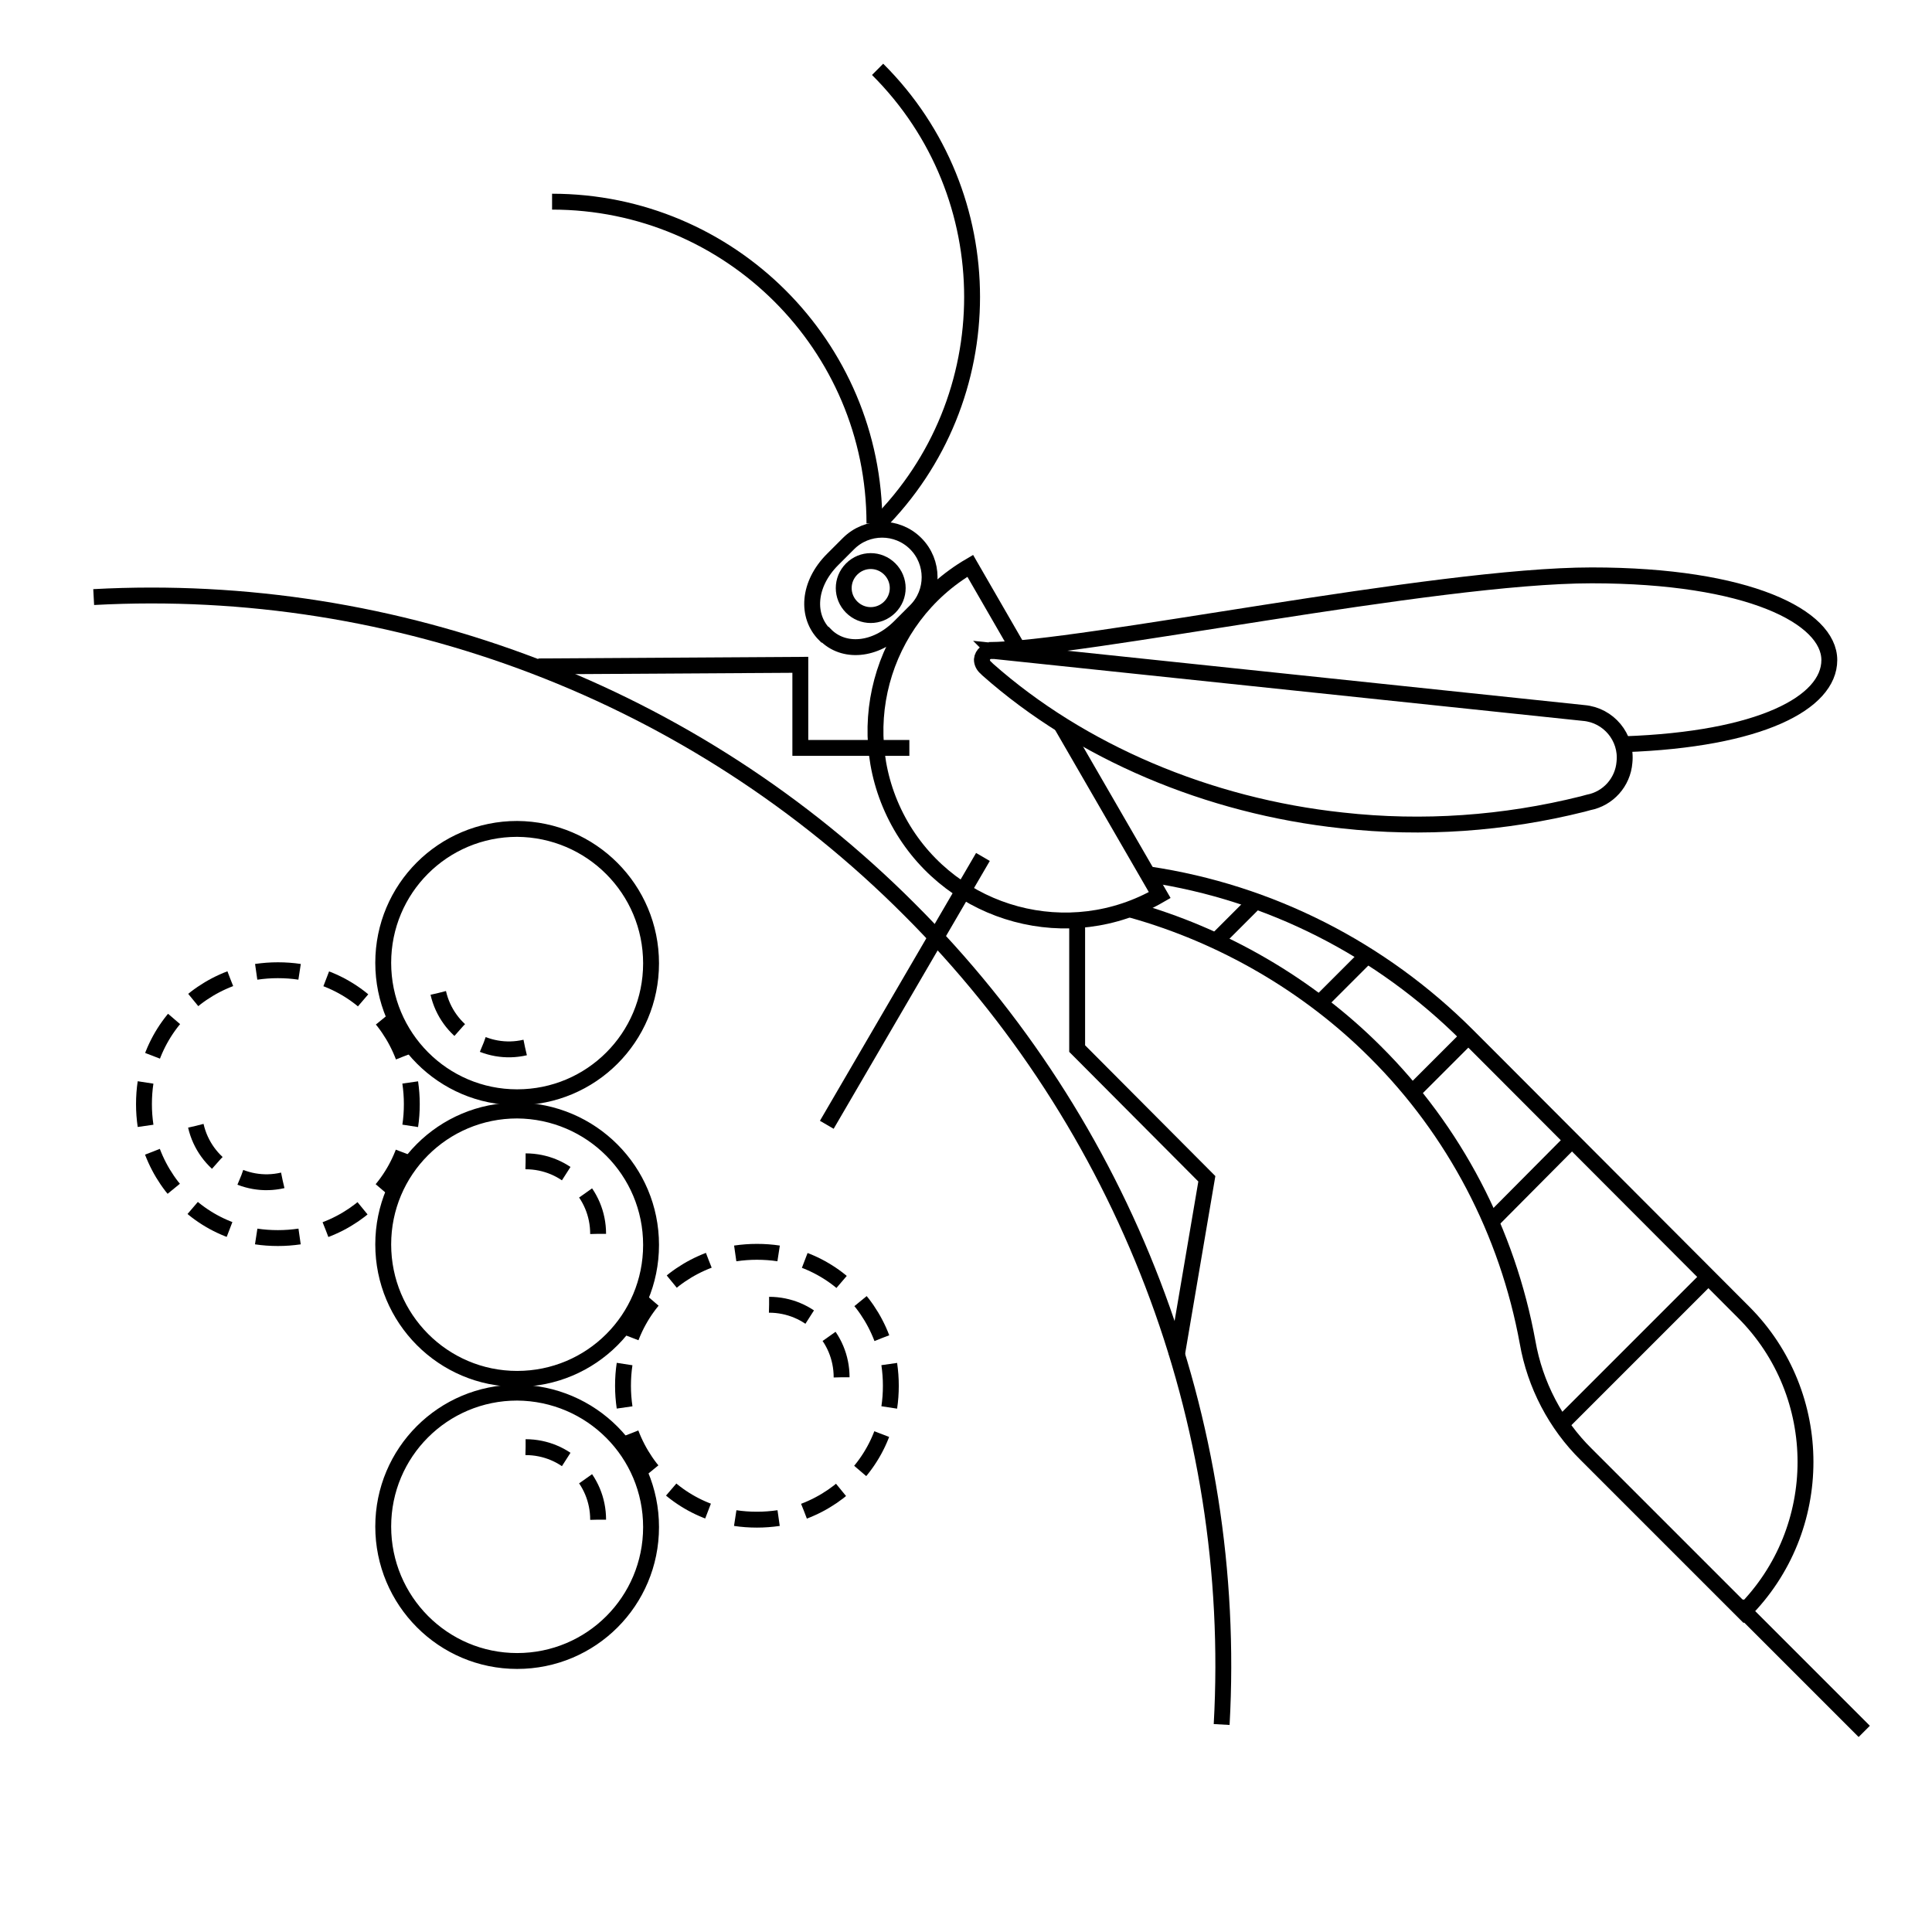
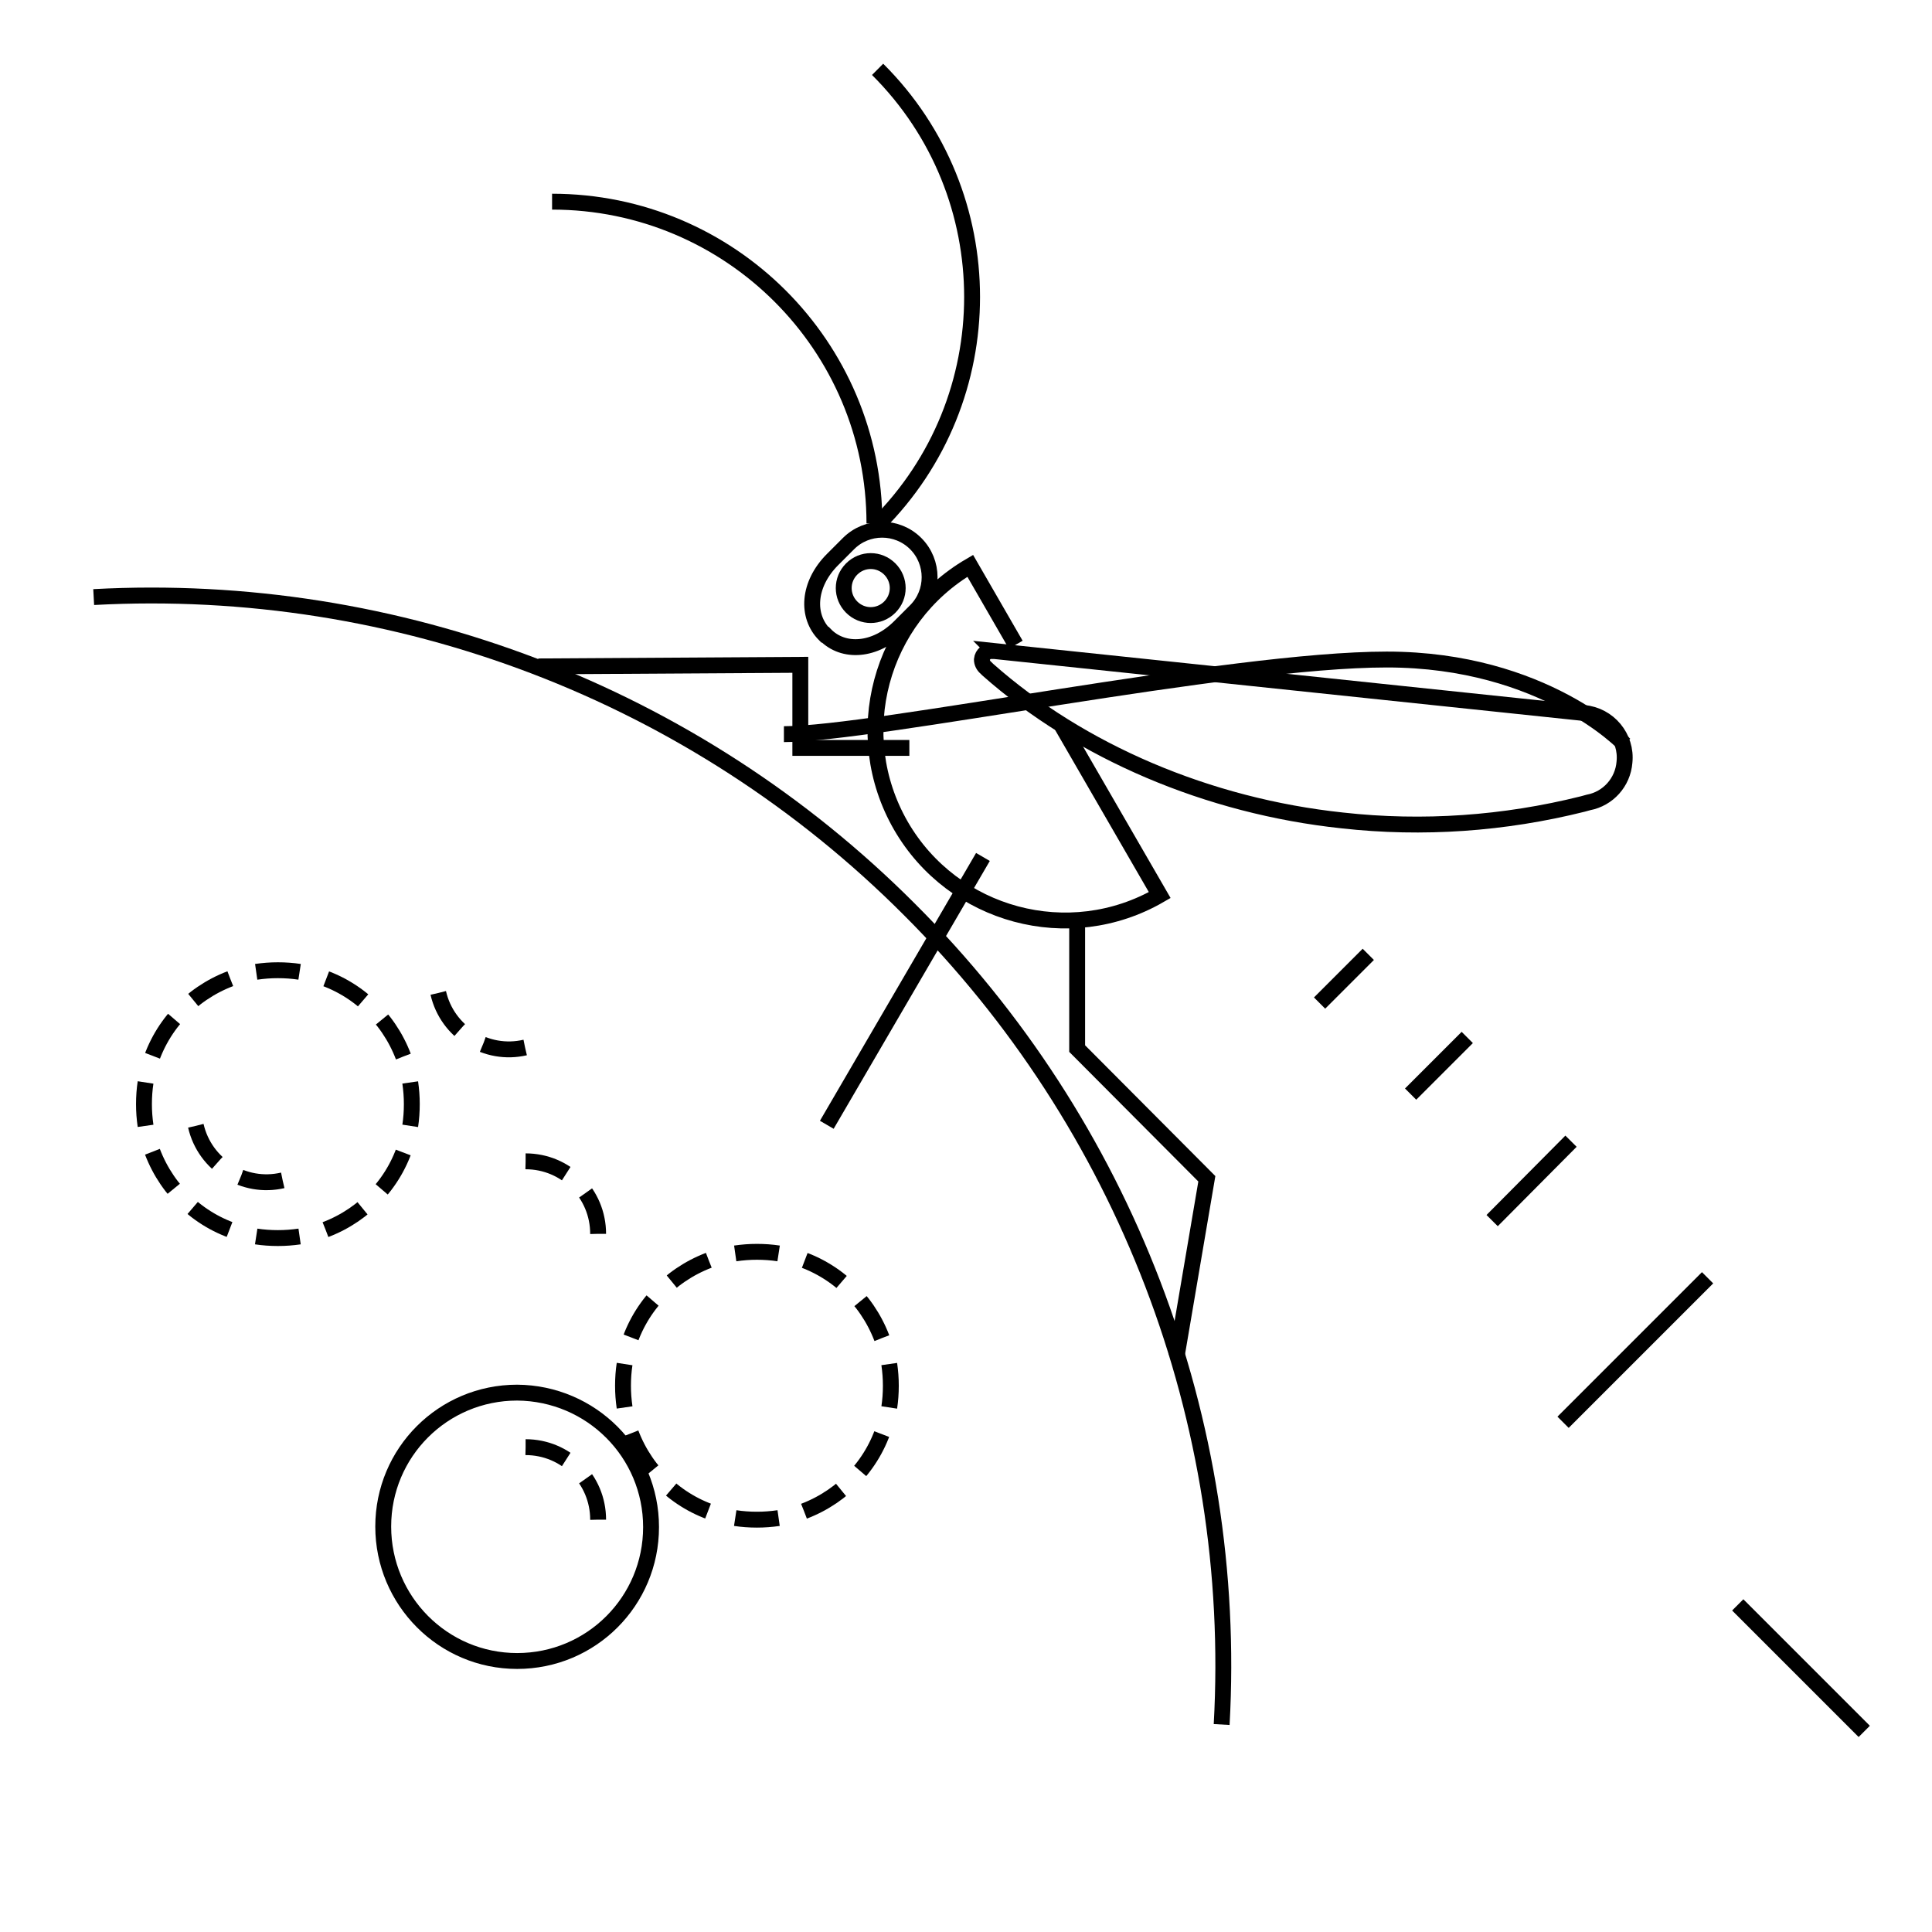
<svg xmlns="http://www.w3.org/2000/svg" id="b" viewBox="0 0 365 365">
  <defs>
    <style>.ar,.as,.at,.au,.av{fill:none;}.as,.at{stroke-miterlimit:10;}.as,.at,.au,.av{stroke:#000;stroke-width:3px;}.at{stroke-dasharray:0 0 8.1 5.1;}.au{stroke-dasharray:0 0 8.2 5.2;}.aw{clip-path:url(#ao);}</style>
    <clipPath id="ao">
      <rect class="ar" x="25.6" y="181.7" width="144.2" height="106.9" />
    </clipPath>
  </defs>
  <g id="c">
    <path id="d" class="av" d="m168.1,114.7c2-2,2-5.2,0-7.2-2-2-5.2-2-7.2,0-2,2-2,5.2,0,7.2,0,0,0,0,0,0,2,2,5.2,2,7.2,0Z" />
  </g>
  <g id="e">
-     <path id="f" class="av" d="m213.8,171.9c17.2,4.8,33.4,14.2,46,26.8,15,14.9,25,34.1,28.8,54.9,1.4,8,5.3,15.5,11.1,21.2l29.7,29.7c15.6-15.6,15.6-41,0-56.6l-47-47.1-5.2-5.2c-16.3-16.3-37.3-27-60.1-30.4" />
-   </g>
+     </g>
  <g id="g">
    <path id="h" class="av" d="m155.8,119.9h0c-3.5-3.5-3.2-9.5,1.5-14.2l3-3c3.5-3.5,9.2-3.5,12.7,0,0,0,0,0,0,0,3.5,3.5,3.5,9.2,0,12.7l-3,3c-4.7,4.7-10.7,5-14.1,1.5Zm47.7,55v23.2l24.5,24.6-5.7,33.5" />
  </g>
  <g id="i">
-     <path id="j" class="av" d="m306.9,140.6c25.6-.9,38.7-7.8,38.7-15.9s-15.2-16-44.9-16-96.8,14.1-113.9,14.1" />
+     <path id="j" class="av" d="m306.9,140.6s-15.2-16-44.9-16-96.8,14.1-113.9,14.1" />
  </g>
  <g id="k">
    <path id="l" class="av" d="m187.9,123l111.3,11.7c4.7.4,8.2,4.6,7.7,9.3-.3,3.8-3.1,6.9-6.8,7.6h0l-1.1.3c-14.8,3.7-30.2,4.8-45.4,3.1-25.4-2.7-49.5-13-67-28.5l-.3-.3c-.5-.4-.8-1-.8-1.6.1-1,1-1.7,1.9-1.6h.5Z" />
  </g>
  <g id="m">
    <path id="n" class="av" d="m185.7,161.9l-29.5,50.6m15.6-71.2h-20.6v-15.7l-49.5.3" />
  </g>
  <g id="o">
-     <path id="p" class="av" d="m237.1,170.4l-7.2,7.2" />
-   </g>
+     </g>
  <g id="q">
    <path id="r" class="av" d="m258.5,180.3l-9.2,9.2" />
  </g>
  <g id="s">
    <path id="t" class="av" d="m277.2,196l-10.7,10.7" />
  </g>
  <g id="u">
    <path id="v" class="av" d="m296.8,215.6l-14.9,15" />
  </g>
  <g id="w">
    <path id="x" class="av" d="m322.6,241.4l-27.3,27.3" />
  </g>
  <path class="av" d="m230.8,325.8c3.2-57.4-18.3-113.4-59-154-40.6-40.7-96.7-62.1-154.1-59" />
  <path class="av" d="m165.8,13.1c23.8,23.7,23.8,62.3,0,86,0,0,0,0,0,0" />
  <path class="av" d="m104.3,38.1c33.6,0,60.9,27.2,60.9,60.8" />
  <line class="av" x1="328.3" y1="303.2" x2="352.2" y2="327.1" />
  <g id="y">
-     <path id="z" class="av" d="m97.7,207.3c14,0,25.3-11.3,25.3-25.3h0c0-14-11.3-25.3-25.3-25.4h0c-14,0-25.3,11.3-25.3,25.3h0c0,14,11.3,25.4,25.3,25.4h0Z" />
-   </g>
+     </g>
  <g id="aa">
-     <path id="ab" class="av" d="m97.7,260.5c14,0,25.3-11.3,25.3-25.3h0c0-14-11.3-25.3-25.3-25.4h0c-14,0-25.3,11.3-25.3,25.3h0c0,14,11.3,25.4,25.3,25.4h0Z" />
-   </g>
+     </g>
  <g id="ac">
    <path id="ad" class="av" d="m97.7,313.8c14,0,25.3-11.3,25.3-25.3h0c0-14-11.3-25.3-25.3-25.4h0c-14,0-25.3,11.3-25.3,25.3h0c0,14,11.3,25.4,25.3,25.4h0Z" />
  </g>
  <g id="ae">
-     <path id="af" class="au" d="m159,260.2c0-7.6-6.1-13.7-13.7-13.7" />
-   </g>
+     </g>
  <g id="ag">
    <path id="ah" class="au" d="m113,287.1c0-7.6-6.1-13.7-13.7-13.7" />
  </g>
  <g id="ai">
    <path id="aj" class="au" d="m113,233.1c0-7.6-6.1-13.7-13.7-13.7" />
  </g>
  <g id="ak">
    <path id="al" class="au" d="m37,212.7c1.7,7.4,9.1,12,16.4,10.3,0,0,0,0,0,0" />
  </g>
  <g id="am">
    <path id="an" class="au" d="m82.8,187.6c1.7,7.4,9.1,12,16.4,10.3,0,0,0,0,0,0" />
  </g>
  <g class="aw">
    <path class="at" d="m151.9,285.5c7.6-2.9,13.4-9.2,15.5-17.1" />
    <path class="at" d="m166.6,252.8c-2.9-7.6-9.2-13.4-17.1-15.5" />
    <path class="at" d="m133.9,238.1c-7.6,2.9-13.4,9.2-15.5,17.1" />
    <path class="at" d="m119.2,270.8c2.9,7.6,9.2,13.4,17.1,15.5" />
    <path class="as" d="m138.9,286.8c1.3.2,2.7.3,4.1.3s2.7-.1,4.1-.3m-29.1-29.1c-.2,1.3-.3,2.7-.3,4.1h0c0,1.4.1,2.7.3,4.1m29.1-29.1c-1.3-.2-2.7-.3-4.1-.3h0c-1.4,0-2.7.1-4.1.3m29.1,29.1c.2-1.3.3-2.7.3-4.1s-.1-2.7-.3-4.1" />
    <path class="at" d="m61.5,232.3c7.6-2.9,13.4-9.2,15.5-17.1" />
    <path class="at" d="m76.2,199.6c-2.9-7.6-9.2-13.4-17.1-15.5" />
    <path class="at" d="m43.5,184.9c-7.6,2.9-13.4,9.2-15.5,17.1" />
    <path class="at" d="m28.8,217.6c2.9,7.6,9.2,13.4,17.1,15.5" />
    <path class="as" d="m48.4,233.6c1.3.2,2.7.3,4.1.3s2.7-.1,4.1-.3m-29.1-29.1c-.2,1.3-.3,2.7-.3,4.1h0c0,1.4.1,2.7.3,4.1m29.1-29.1c-1.3-.2-2.7-.3-4.1-.3h0c-1.4,0-2.7.1-4.1.3m29.1,29.1c.2-1.3.3-2.7.3-4.1s-.1-2.7-.3-4.1" />
  </g>
  <g id="ap">
    <path id="aq" class="av" d="m200.6,137.1l18.5,32c-17.1,9.9-39,4-48.9-13.1,0,0,0,0,0,0-9.9-17.2-4-39.1,13.1-49.1l8.6,14.9" />
  </g>
</svg>